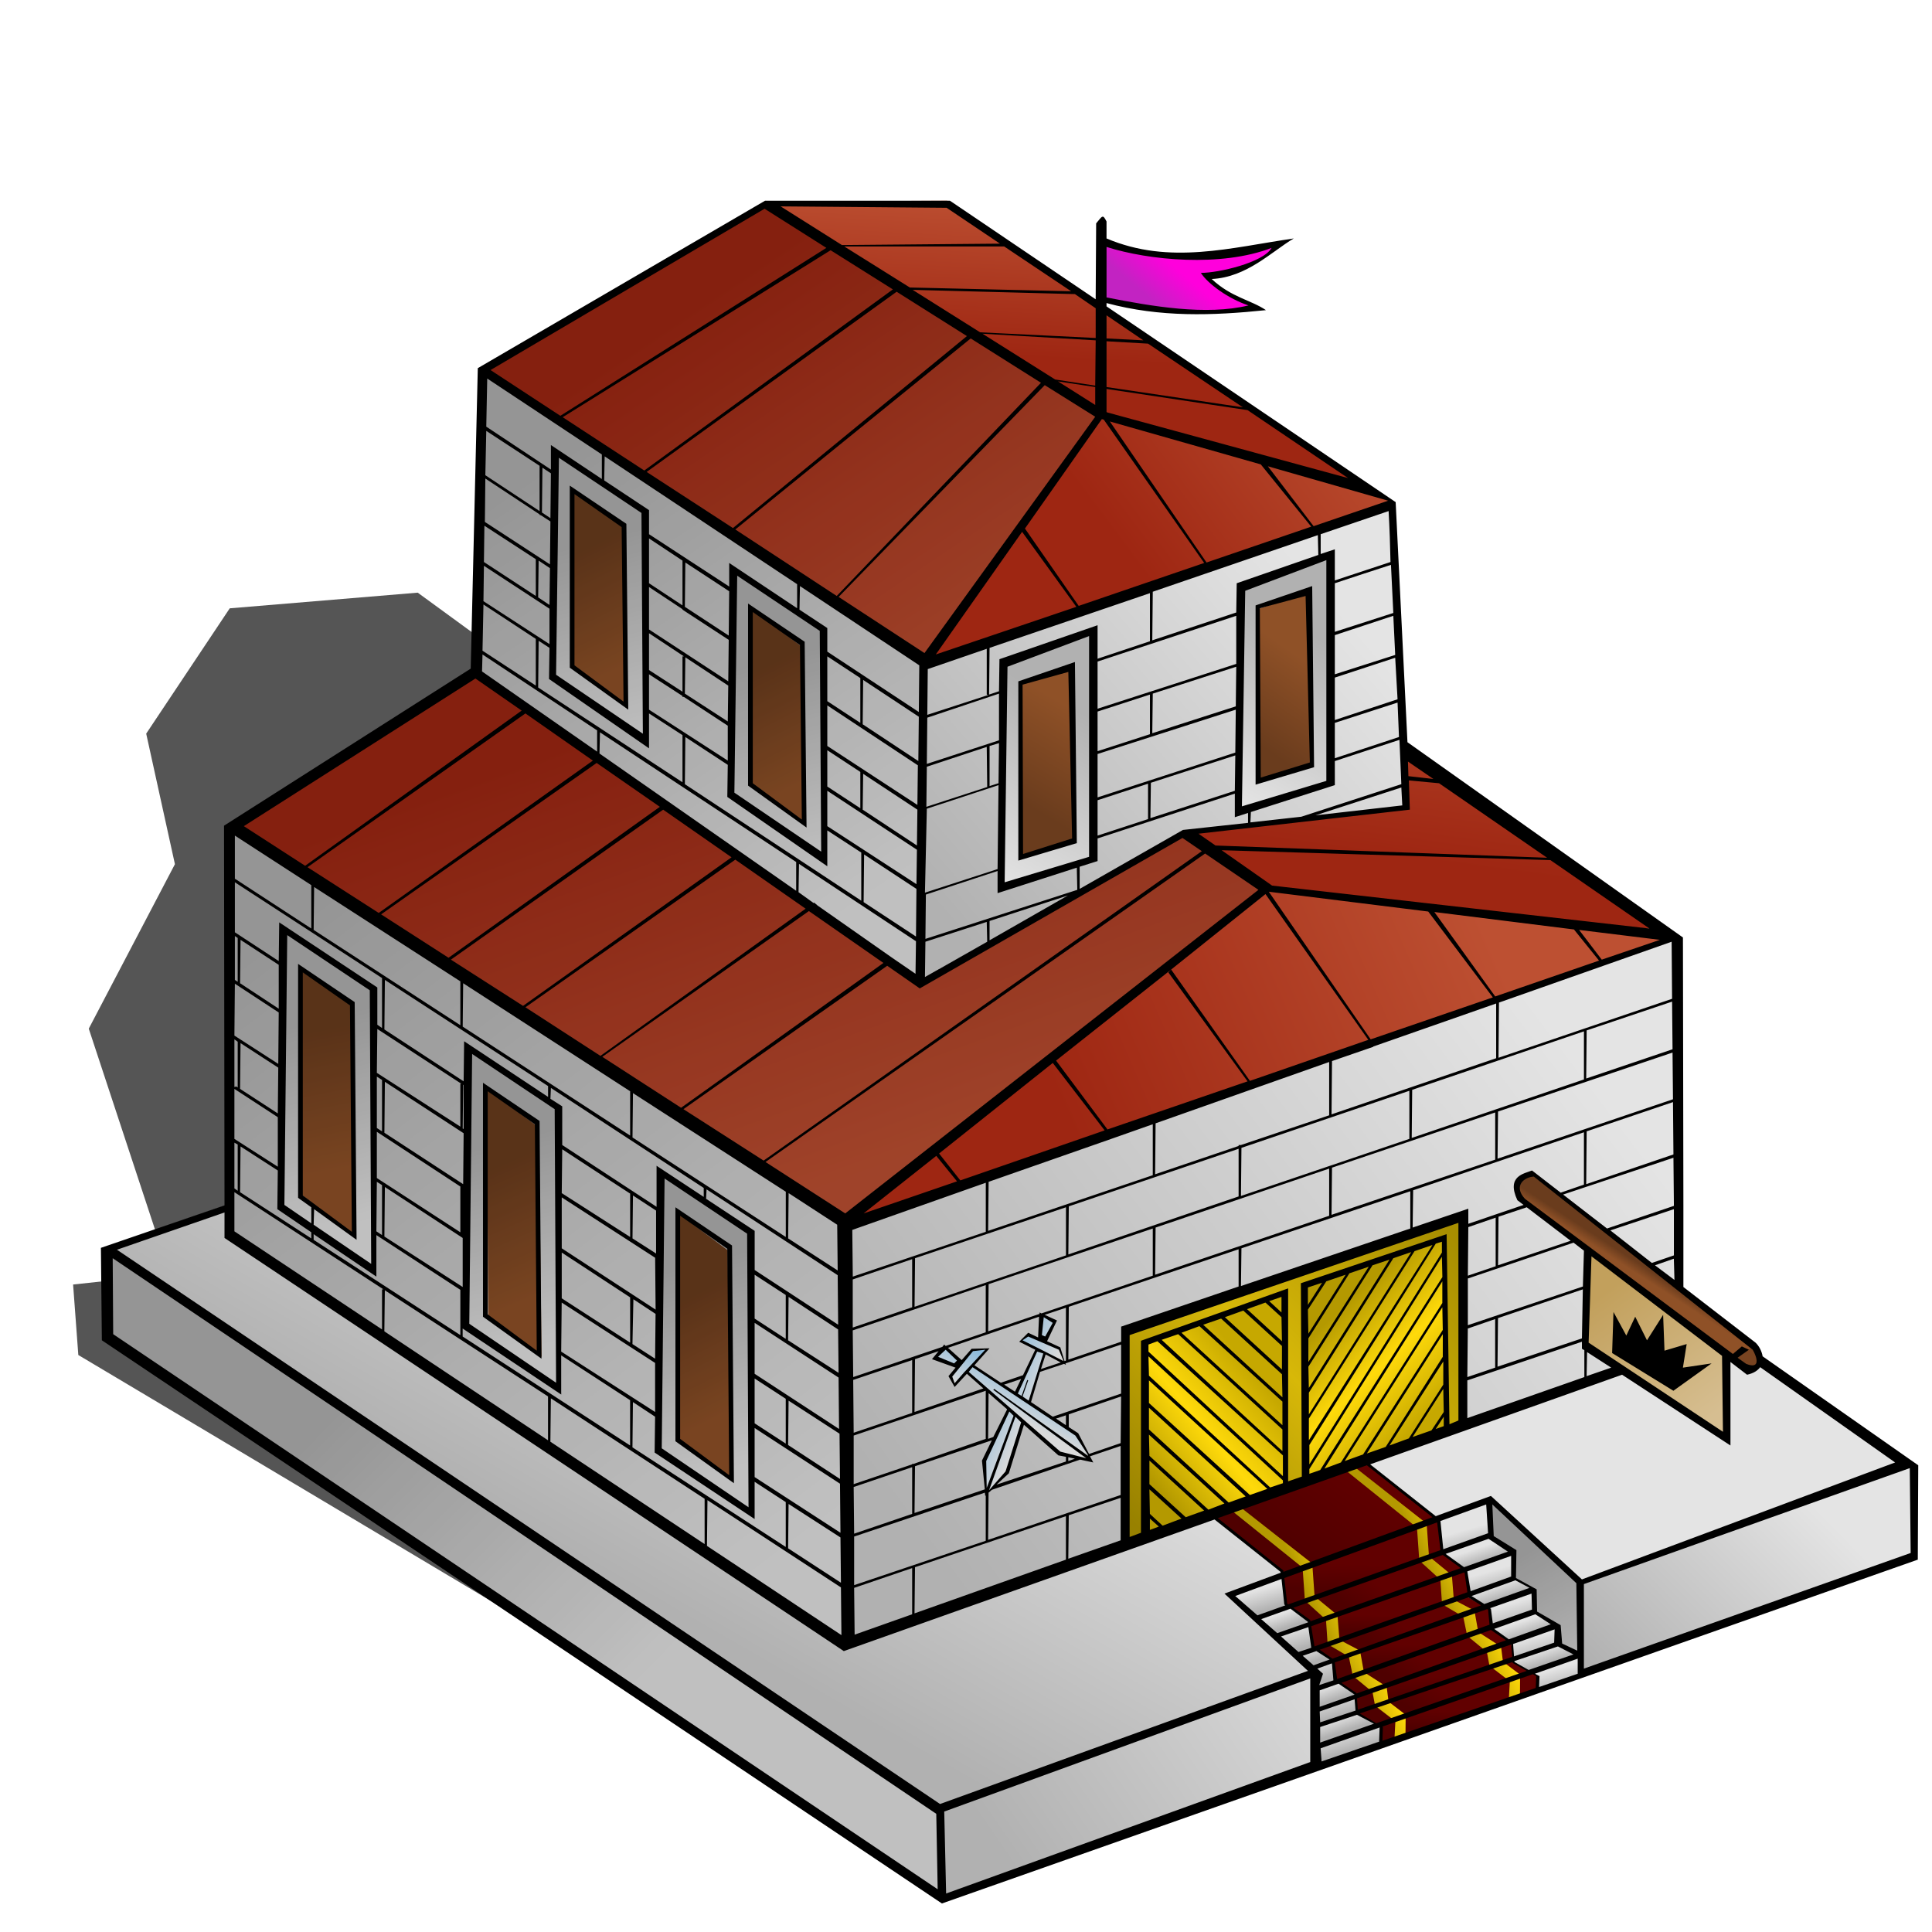
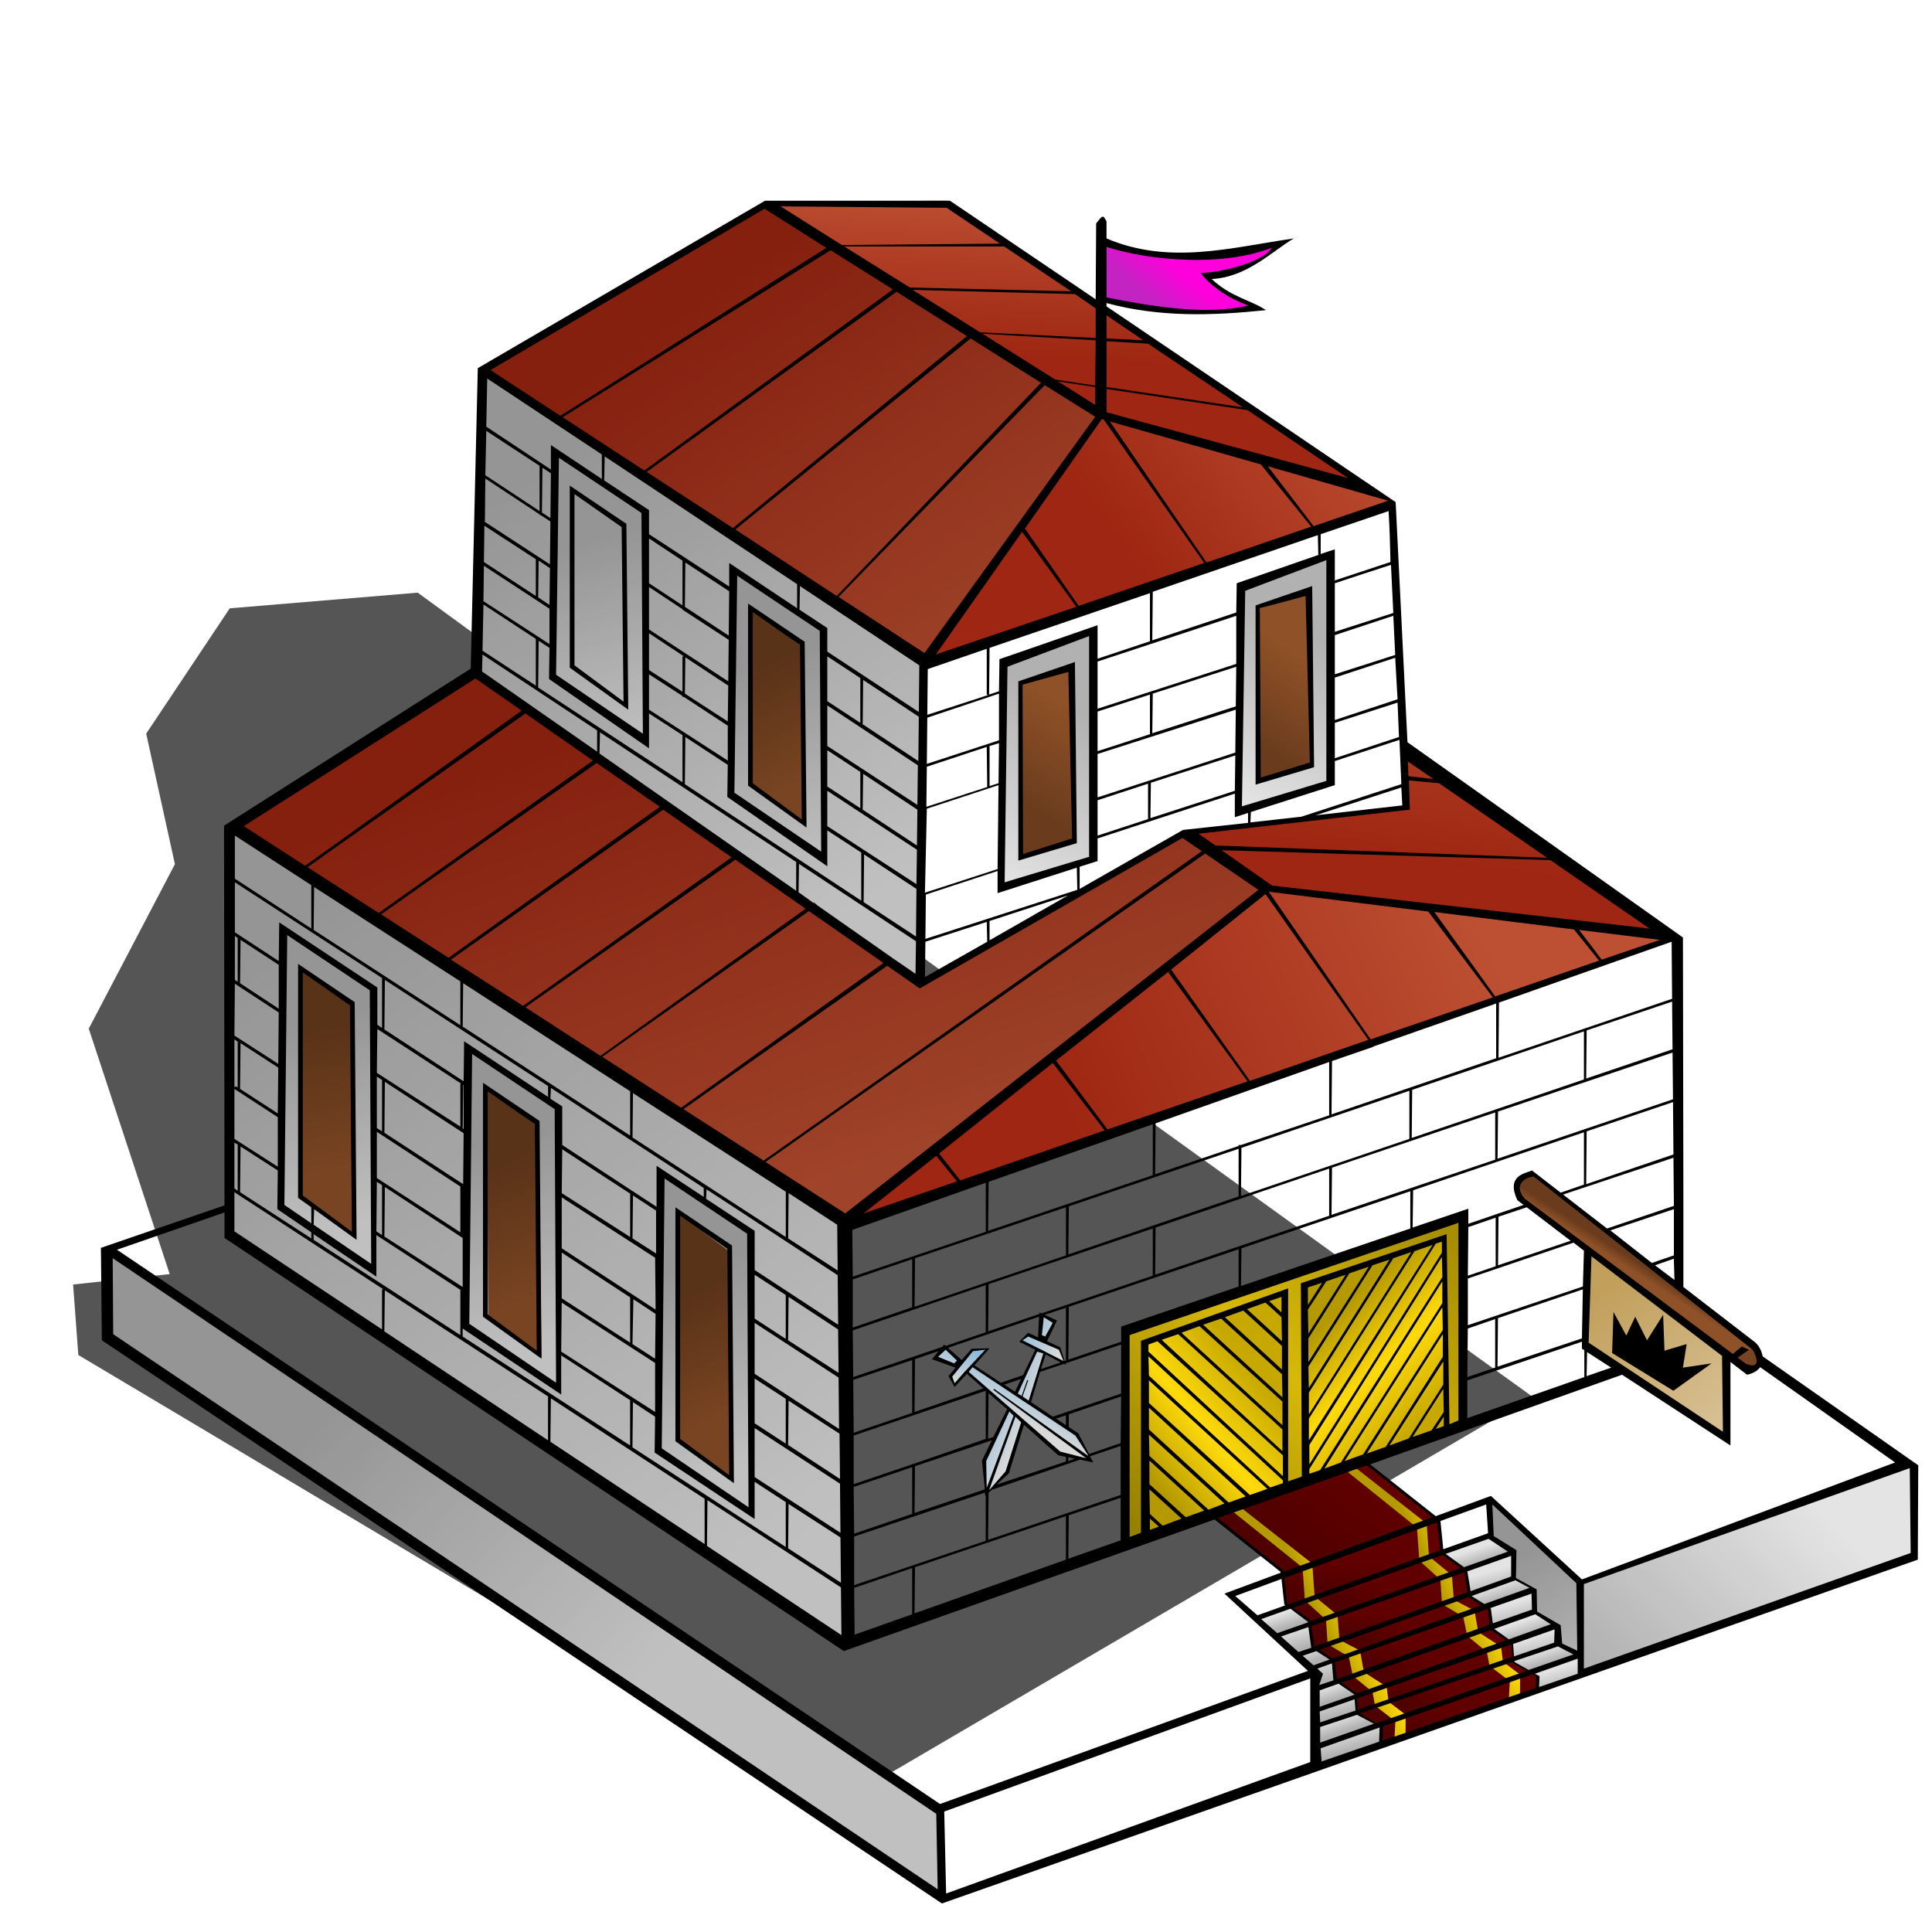
<svg xmlns="http://www.w3.org/2000/svg" xmlns:ns1="http://sodipodi.sourceforge.net/DTD/sodipodi-0.dtd" xmlns:ns2="http://www.inkscape.org/namespaces/inkscape" xmlns:xlink="http://www.w3.org/1999/xlink" id="svg2" ns1:docname="townhall.svg" viewBox="0 0 128 128" ns1:version="0.32" version="1.0" ns2:output_extension="org.inkscape.output.svg.inkscape" ns2:version="0.45+devel">
  <defs id="defs4">
    <linearGradient id="linearGradient2338">
      <stop id="stop2340" style="stop-color:#b1b1b1" offset="0" />
      <stop id="stop2342" style="stop-color:#e4e4e4" offset="1" />
    </linearGradient>
    <linearGradient id="linearGradient2320">
      <stop id="stop2322" style="stop-color:#6a3c1d" offset="0" />
      <stop id="stop2324" style="stop-color:#8f5127" offset="1" />
    </linearGradient>
    <linearGradient id="linearGradient2503" y2="112.78" xlink:href="#linearGradient2338" gradientUnits="userSpaceOnUse" x2="38.659" gradientTransform="translate(2.249 .173)" y1="93.924" x1="19.546" ns2:collect="always" />
    <linearGradient id="linearGradient2507" y2="91.935" xlink:href="#linearGradient2338" gradientUnits="userSpaceOnUse" x2="72.908" gradientTransform="translate(2.249 .173)" y1="116.15" x1="58.984" ns2:collect="always" />
    <linearGradient id="linearGradient2511" y2="102.31" xlink:href="#linearGradient2338" gradientUnits="userSpaceOnUse" x2="50.508" gradientTransform="translate(2.249 .173)" y1="59.849" x1="18.595" ns2:collect="always" />
    <linearGradient id="linearGradient2517" y2="60.973" xlink:href="#linearGradient2338" gradientUnits="userSpaceOnUse" x2="52.93" gradientTransform="translate(2.249 .173)" y1="31.395" x1="32.951" ns2:collect="always" />
    <linearGradient id="linearGradient2521" y2="70.919" xlink:href="#linearGradient2338" gradientUnits="userSpaceOnUse" x2="103.01" gradientTransform="translate(2.249 .173)" y1="103.44" x1="59.935" ns2:collect="always" />
    <linearGradient id="linearGradient2525" y2="105.34" xlink:href="#linearGradient2338" gradientUnits="userSpaceOnUse" x2="88.649" gradientTransform="translate(2.249 .173)" y1="122.38" x1="64" ns2:collect="always" />
    <linearGradient id="linearGradient2529" y2="98.076" xlink:href="#linearGradient2338" gradientUnits="userSpaceOnUse" x2="116.5" gradientTransform="translate(2.249 .173)" y1="110.7" x1="103.78" ns2:collect="always" />
    <linearGradient id="linearGradient2533" y2="40.23" xlink:href="#linearGradient2338" gradientUnits="userSpaceOnUse" x2="86.621" gradientTransform="translate(2.249 .173)" y1="61.974" x1="61.607" ns2:collect="always" />
    <linearGradient id="linearGradient2537" y2="112.81" xlink:href="#linearGradient2338" gradientUnits="userSpaceOnUse" x2="104.84" gradientTransform="translate(2.249 .173)" y1="102.75" x1="98.844" ns2:collect="always" />
    <linearGradient id="linearGradient2541" y2="104.84" xlink:href="#linearGradient2338" gradientUnits="userSpaceOnUse" x2="82.125" gradientTransform="translate(2.249 .173)" y1="106.25" x1="82.531" ns2:collect="always" />
    <linearGradient id="linearGradient2545" y2="104.84" xlink:href="#linearGradient2338" gradientUnits="userSpaceOnUse" x2="82.125" gradientTransform="translate(3.842 2.923)" y1="106.25" x1="82.531" ns2:collect="always" />
    <linearGradient id="linearGradient2549" y2="104.84" xlink:href="#linearGradient2338" gradientUnits="userSpaceOnUse" x2="82.125" gradientTransform="translate(5.28 5.048)" y1="106.25" x1="82.531" ns2:collect="always" />
    <linearGradient id="linearGradient2553" y2="104.84" xlink:href="#linearGradient2338" gradientUnits="userSpaceOnUse" x2="82.125" gradientTransform="translate(6.686 7.298)" y1="106.25" x1="82.531" ns2:collect="always" />
    <linearGradient id="linearGradient2557" y2="104.84" xlink:href="#linearGradient2338" gradientUnits="userSpaceOnUse" x2="82.125" gradientTransform="translate(8.186 9.392)" y1="106.25" x1="82.531" ns2:collect="always" />
    <linearGradient id="linearGradient2561" y2="106.59" xlink:href="#linearGradient2338" gradientUnits="userSpaceOnUse" x2="83.031" gradientTransform="translate(2.249 .173)" y1="107.53" x1="83.344" ns2:collect="always" />
    <linearGradient id="linearGradient2565" y2="106.59" xlink:href="#linearGradient2338" gradientUnits="userSpaceOnUse" x2="83.031" gradientTransform="translate(3.499 2.611)" y1="107.53" x1="83.344" ns2:collect="always" />
    <linearGradient id="linearGradient2569" y2="106.59" xlink:href="#linearGradient2338" gradientUnits="userSpaceOnUse" x2="83.031" gradientTransform="translate(4.936 5.111)" y1="107.53" x1="83.344" ns2:collect="always" />
    <linearGradient id="linearGradient2573" y2="106.59" xlink:href="#linearGradient2338" gradientUnits="userSpaceOnUse" x2="83.031" gradientTransform="translate(6.342 6.954)" y1="107.53" x1="83.344" ns2:collect="always" />
    <linearGradient id="linearGradient3462">
      <stop id="stop3464" style="stop-color:#4f0000" offset="0" />
      <stop id="stop3466" style="stop-color:#610000" offset="1" />
    </linearGradient>
    <linearGradient id="linearGradient2404">
      <stop id="stop2406" style="stop-color:#b49900" offset="0" />
      <stop id="stop2412" style="stop-color:#ffda0a" offset=".5" />
      <stop id="stop2408" style="stop-color:#c6a800" offset="1" />
    </linearGradient>
    <linearGradient id="linearGradient3098">
      <stop id="stop3100" style="stop-color:#9e2612" offset="0" />
      <stop id="stop3102" style="stop-color:#bd5032" offset="1" />
    </linearGradient>
    <linearGradient id="linearGradient3106" y2="97.85" xlink:href="#linearGradient3462" gradientUnits="userSpaceOnUse" x2="87.972" gradientTransform="translate(2.249 .173)" y1="103.39" x1="84.058" ns2:collect="always" />
    <linearGradient id="linearGradient3110" y2="103.42" xlink:href="#linearGradient3462" gradientUnits="userSpaceOnUse" x2="86.504" gradientTransform="translate(2.249 .173)" y1="105.16" x1="86.443" ns2:collect="always" />
    <linearGradient id="linearGradient3115" y2="104.09" xlink:href="#linearGradient3462" gradientUnits="userSpaceOnUse" x2="86.473" gradientTransform="translate(4.022 2.894)" y1="105.16" x1="86.443" ns2:collect="always" />
    <linearGradient id="linearGradient3119" y2="103.84" xlink:href="#linearGradient3462" gradientUnits="userSpaceOnUse" x2="86.473" gradientTransform="translate(5.398 5.065)" y1="105.16" x1="86.443" ns2:collect="always" />
    <linearGradient id="linearGradient3123" y2="103.97" xlink:href="#linearGradient3462" gradientUnits="userSpaceOnUse" x2="86.382" gradientTransform="translate(6.958 7.175)" y1="105.16" x1="86.443" ns2:collect="always" />
    <linearGradient id="linearGradient3127" y2="103.86" xlink:href="#linearGradient3462" gradientUnits="userSpaceOnUse" x2="86.473" gradientTransform="translate(8.548 9.407)" y1="105.16" x1="86.443" ns2:collect="always" />
    <linearGradient id="linearGradient3131" y2="104.18" xlink:href="#linearGradient3462" gradientUnits="userSpaceOnUse" x2="88.002" gradientTransform="translate(2.249 .173)" y1="106.05" x1="86.81" ns2:collect="always" />
    <linearGradient id="linearGradient3135" y2="104.18" xlink:href="#linearGradient3462" gradientUnits="userSpaceOnUse" x2="88.002" gradientTransform="translate(3.655 2.711)" y1="106.05" x1="86.81" ns2:collect="always" />
    <linearGradient id="linearGradient3139" y2="104.18" xlink:href="#linearGradient3462" gradientUnits="userSpaceOnUse" x2="88.002" gradientTransform="translate(5.123 4.912)" y1="106.05" x1="86.81" ns2:collect="always" />
    <linearGradient id="linearGradient3143" y2="104.18" xlink:href="#linearGradient3462" gradientUnits="userSpaceOnUse" x2="88.002" gradientTransform="translate(6.529 7.114)" y1="106.05" x1="86.81" ns2:collect="always" />
    <linearGradient id="linearGradient3147" y2="81.287" xlink:href="#linearGradient2404" gradientUnits="userSpaceOnUse" x2="93.824" gradientTransform="translate(2.249 .173)" y1="101.04" x1="73.141" ns2:collect="always" />
    <linearGradient id="linearGradient3730" y2="93.396" xlink:href="#linearGradient2404" gradientUnits="userSpaceOnUse" x2="82.952" gradientTransform="translate(2.249 .173)" y1="99.539" x1="75.395" ns2:collect="always" />
    <linearGradient id="linearGradient3734" y2="93.705" xlink:href="#linearGradient2404" gradientUnits="userSpaceOnUse" x2="92.366" gradientTransform="translate(2.249 .173)" y1="87.032" x1="86.046" ns2:collect="always" />
    <linearGradient id="linearGradient3738" y2="84.049" xlink:href="#linearGradient2320" gradientUnits="userSpaceOnUse" x2="105.93" gradientTransform="translate(2.249 .173)" y1="83.496" x1="106.29" ns2:collect="always" />
    <linearGradient id="linearGradient3742" y2="93.727" gradientUnits="userSpaceOnUse" x2="111.1" gradientTransform="translate(2.249 .173)" y1="85.021" x1="104.65" ns2:collect="always">
      <stop id="stop3195" style="stop-color:#c2a05c" offset="0" />
      <stop id="stop3197" style="stop-color:#d6be91" offset="1" />
    </linearGradient>
    <linearGradient id="linearGradient3750" y2="80.889" xlink:href="#linearGradient2338" gradientUnits="userSpaceOnUse" x2="21.567" gradientTransform="translate(2.249 .173)" y1="67.631" x1="18.031" ns2:collect="always" />
    <linearGradient id="linearGradient3758" y2="80.889" xlink:href="#linearGradient2338" gradientUnits="userSpaceOnUse" x2="21.567" gradientTransform="translate(14.667 8.216)" y1="67.631" x1="18.031" ns2:collect="always" />
    <linearGradient id="linearGradient3764" y2="80.889" xlink:href="#linearGradient2338" gradientUnits="userSpaceOnUse" x2="21.567" gradientTransform="translate(27.174 16.348)" y1="67.631" x1="18.031" ns2:collect="always" />
    <linearGradient id="linearGradient3770" y2="80.889" xlink:href="#linearGradient2338" gradientUnits="userSpaceOnUse" x2="21.567" gradientTransform="translate(20.28 -31.514)" y1="67.631" x1="18.031" ns2:collect="always" />
    <linearGradient id="linearGradient3776" y2="80.889" xlink:href="#linearGradient2338" gradientUnits="userSpaceOnUse" x2="21.567" gradientTransform="translate(32.08 -23.648)" y1="67.631" x1="18.031" ns2:collect="always" />
    <linearGradient id="linearGradient3782" y2="76.514" xlink:href="#linearGradient2338" gradientUnits="userSpaceOnUse" x2="16.352" gradientTransform="translate(50.111 -17.681)" y1="65.381" x1="22.451" ns2:collect="always" />
    <linearGradient id="linearGradient3788" y2="75.764" xlink:href="#linearGradient2338" gradientUnits="userSpaceOnUse" x2="16.352" gradientTransform="translate(65.711 -22.631)" y1="65.381" x1="22.451" ns2:collect="always" />
    <linearGradient id="linearGradient3792" y2="79.25" xlink:href="#linearGradient3098" gradientUnits="userSpaceOnUse" x2="51.375" gradientTransform="translate(2.249 .173)" y1="47.562" x1="39.812" ns2:collect="always" />
    <linearGradient id="linearGradient3796" y2="61.5" xlink:href="#linearGradient3098" gradientUnits="userSpaceOnUse" x2="96.25" gradientTransform="translate(2.249 .173)" y1="73.625" x1="68.25" ns2:collect="always" />
    <linearGradient id="linearGradient3806" y2="39.938" xlink:href="#linearGradient3098" gradientUnits="userSpaceOnUse" x2="94.438" gradientTransform="translate(2.249 .173)" y1="56.875" x1="92.125" ns2:collect="always" />
    <linearGradient id="linearGradient3810" y2="23.188" xlink:href="#linearGradient3098" gradientUnits="userSpaceOnUse" x2="86.75" gradientTransform="translate(2.249 .173)" y1="34.812" x1="71.188" ns2:collect="always" />
    <linearGradient id="linearGradient3814" y2="42.625" xlink:href="#linearGradient3098" gradientUnits="userSpaceOnUse" x2="66.562" gradientTransform="translate(2.249 .173)" y1="16.562" x1="49" ns2:collect="always" />
    <linearGradient id="linearGradient3818" y2="12.812" xlink:href="#linearGradient3098" gradientUnits="userSpaceOnUse" x2="67.438" gradientTransform="translate(2.249 .173)" y1="23.562" x1="66.875" ns2:collect="always" />
    <linearGradient id="linearGradient3822" y2="17.312" gradientUnits="userSpaceOnUse" x2="75.375" gradientTransform="translate(2.249 .173)" y1="19.375" x1="73.625" ns2:collect="always">
      <stop id="stop3110" style="stop-color:#c223c2" offset="0" />
      <stop id="stop3112" style="stop-color:#ff00dc" offset="1" />
    </linearGradient>
    <linearGradient id="linearGradient3824" y2="77.472" xlink:href="#linearGradient2320" gradientUnits="userSpaceOnUse" x2="19.401" gradientTransform="translate(2.249 .173)" y1="68.304" x1="17.589" ns2:collect="always" />
    <linearGradient id="linearGradient3826" y2="85.515" xlink:href="#linearGradient2320" gradientUnits="userSpaceOnUse" x2="33.632" gradientTransform="translate(2.249 .173)" y1="77.385" x1="30.008" ns2:collect="always" />
    <linearGradient id="linearGradient3828" y2="93.301" xlink:href="#linearGradient2320" gradientUnits="userSpaceOnUse" x2="46.139" gradientTransform="translate(2.249 .173)" y1="86.209" x1="42.515" ns2:collect="always" />
    <linearGradient id="linearGradient3830" y2="43.844" xlink:href="#linearGradient2320" gradientUnits="userSpaceOnUse" x2="84.588" gradientTransform="translate(2.249 .173)" y1="49.034" x1="80.964" ns2:collect="always" />
    <linearGradient id="linearGradient3832" y2="46.891" xlink:href="#linearGradient2320" gradientUnits="userSpaceOnUse" x2="68.987" gradientTransform="translate(2.249 .173)" y1="52.945" x1="65.363" ns2:collect="always" />
    <linearGradient id="linearGradient3834" y2="51.582" xlink:href="#linearGradient2320" gradientUnits="userSpaceOnUse" x2="51.044" gradientTransform="translate(2.249 .173)" y1="44.49" x1="47.42" ns2:collect="always" />
    <linearGradient id="linearGradient3836" y2="43.888" xlink:href="#linearGradient2320" gradientUnits="userSpaceOnUse" x2="39.244" gradientTransform="translate(2.249 .173)" y1="36.623" x1="35.621" ns2:collect="always" />
    <linearGradient id="linearGradient3893">
      <stop id="stop3132" style="stop-color:#8dbbdc" offset="0" />
      <stop id="stop3134" style="stop-color:#dadada" offset="1" />
    </linearGradient>
    <linearGradient id="linearGradient3953" y2="92.711" xlink:href="#linearGradient3893" gradientUnits="userSpaceOnUse" x2="66.468" gradientTransform="translate(2.249 .173)" y1="91.385" x1="63.595" ns2:collect="always" />
    <linearGradient id="linearGradient3961" y2="93.274" xlink:href="#linearGradient3893" gradientUnits="userSpaceOnUse" x2="64.214" gradientTransform="translate(2.249 .173)" y1="91.021" x1="65.452" ns2:collect="always" />
    <linearGradient id="linearGradient3969" y2="107.22" xlink:href="#linearGradient2404" gradientUnits="userSpaceOnUse" x2="91" gradientTransform="translate(2.249 .173)" y1="109.43" x1="86.074" ns2:collect="always" />
    <linearGradient id="linearGradient3973" y2="107.22" xlink:href="#linearGradient2404" gradientUnits="userSpaceOnUse" x2="91" gradientTransform="translate(9.828 -2.479)" y1="109.43" x1="86.074" ns2:collect="always" />
    <filter id="filter3997" ns2:collect="always">
      <feGaussianBlur id="feGaussianBlur3999" stdDeviation="1.771" ns2:collect="always" />
    </filter>
  </defs>
  <ns1:namedview id="base" ns2:zoom="1" borderopacity="1.0" ns2:current-layer="layer2" ns2:cx="64" ns2:cy="64" showgrid="false" width="744.09px" ns2:guide-bbox="true" showguides="true" bordercolor="#666666" ns2:window-x="392" guidetolerance="10" objecttolerance="10" ns2:window-y="24" ns2:window-width="1282" ns2:pageopacity="0.0" ns2:pageshadow="2" pagecolor="#ffffff" gridtolerance="10000" ns2:document-units="px" ns2:window-height="975" />
  <g id="layer2" ns2:label="colors" ns2:groupmode="layer">
    <path id="path3975" style="filter:url(#filter3997);fill-rule:evenodd;fill:#000000;fill-opacity:.667" d="m55.178 119.7c-0.864-0.69-49.989-29.927-49.989-29.927l-0.346-4.67 6.4-0.692-5.362-16.26 5.708-10.897-1.903-8.649 5.535-8.302 12.454-1.038 6.4 4.67 67.464 48.606-46.362 27.159z" />
    <path id="path2501" style="fill-rule:evenodd;fill:url(#linearGradient2503)" d="m7.092 82.768l-0.086 5.881 55.438 37.191-0.173-6.14-55.178-36.932z" />
-     <path id="path2505" style="fill-rule:evenodd;fill:url(#linearGradient2507)" d="m7.092 82.595l55.178 37.275 24.995-8.99-5.795-5.28 17.298-6.227 5.972 5.447 21.79-7.782-15.83-10.984-95.911-6.14-7.697 2.681z" />
    <path id="path2509" style="fill-rule:evenodd;fill:url(#linearGradient2511)" d="m15.222 54.832l-0.173 26.984 41.081 27.154 0.086-27.846-40.994-26.292z" />
    <path id="path2515" style="fill-rule:evenodd;fill:url(#linearGradient2517)" d="m32 24.649l-0.519 19.892 29.665 20.583 0.086-21.448-29.232-19.027z" />
-     <path id="path2519" ns1:nodetypes="ccccc" style="fill-rule:evenodd;fill:url(#linearGradient2521)" d="m56.303 108.89l-0.087-27.939 54.834-18.94 0.09 27.675-54.837 19.204z" />
-     <path id="path2523" style="fill-rule:evenodd;fill:url(#linearGradient2525)" d="m62.357 119.7l24.908-8.91v6.05l-24.908 9.08v-6.22z" />
+     <path id="path2519" ns1:nodetypes="ccccc" style="fill-rule:evenodd;fill:url(#linearGradient2521)" d="m56.303 108.89z" />
    <path id="path2527" style="fill-rule:evenodd;fill:url(#linearGradient2529)" d="m104.74 110.88v-6.06l21.96-8.042 0.26 0.692-0.08 5.62-22.14 7.79z" />
-     <path id="path2531" style="fill-rule:evenodd;fill:url(#linearGradient2533)" d="m60.85 64.975l0.442-21.301 31.024-10.253 0.973 20.152-14.496 1.414-17.943 9.988z" />
    <path id="path2535" style="fill-rule:evenodd;fill:url(#linearGradient2537)" d="m98.717 99.298l-0.031 2.532 1.624 1.03-0.06 1.75 1.44 0.75-0.04 1.47 1.57 1.16 0.06 0.87 1.44 0.97-0.07-5.13-5.933-5.402z" />
-     <path id="path2539" style="fill-rule:evenodd;fill:url(#linearGradient2541)" d="m81.592 105.64l17.157-6.28v2.38l-15.469 5.56-1.688-1.66z" />
    <path id="path2543" ns1:nodetypes="ccccc" style="fill-rule:evenodd;fill:url(#linearGradient2545)" d="m84.749 108.36l15.561-5.62 0.03 1.75-14.529 5.25-1.062-1.38z" />
    <path id="path2547" ns1:nodetypes="ccccc" style="fill-rule:evenodd;fill:url(#linearGradient2549)" d="m86.936 110.61l14.714-5.25v1.41l-14.683 5.12-0.031-1.28z" />
    <path id="path2551" ns1:nodetypes="ccccc" style="fill-rule:evenodd;fill:url(#linearGradient2553)" d="m87.28 113.27l15.87-5.57 0.04 1.16-15.973 5.47 0.063-1.06z" />
    <path id="path2555" ns1:nodetypes="ccccc" style="fill-rule:evenodd;fill:url(#linearGradient2557)" d="m87.186 115.74l17.434-6.07 0.07 1.28-17.254 6.22-0.25-1.43z" />
    <path id="path2559" style="fill-rule:evenodd;fill:url(#linearGradient2561)" d="m83.342 107.17l15.375-5.43 1.593 1.09-15.843 5.62-1.125-1.28z" />
    <path id="path2563" ns1:nodetypes="ccccc" style="fill-rule:evenodd;fill:url(#linearGradient2565)" d="m85.999 109.7l14.191-5.09 1.37 0.66-14.624 5.37-0.937-0.94z" />
    <path id="path2567" ns1:nodetypes="ccccc" style="fill-rule:evenodd;fill:url(#linearGradient2569)" d="m87.124 111.83l14.406-5.06 1.47 1-15.845 5.62-0.031-1.56z" />
    <path id="path2571" ns1:nodetypes="ccccc" style="fill-rule:evenodd;fill:url(#linearGradient2573)" d="m87.374 114.3l15.846-5.5 1.18 0.81-17.12 6.09 0.094-1.4z" />
    <path id="path3104" style="fill-rule:evenodd;fill:url(#linearGradient3106)" d="m80.466 100.56l4.495 3.55-0.061 0.21 10.243-3.67-4.709-3.788-9.968 3.698z" />
    <path id="path3108" style="fill-rule:evenodd;fill:url(#linearGradient3110)" d="m84.961 104.35l0.306 2.14 10.304-3.64-0.275-2.17-10.335 3.67z" />
    <path id="path3112" ns1:nodetypes="ccccc" style="fill-rule:evenodd;fill:url(#linearGradient3115)" d="m86.735 107.59l0.305 1.62 10.305-3.63-0.214-1.66c-3.506 1.23-7.116 2.45-10.396 3.67z" />
    <path id="path3117" ns1:nodetypes="ccccc" style="fill-rule:evenodd;fill:url(#linearGradient3119)" d="m88.238 110.07l0.178 1.32 10.305-3.64v-1.32l-10.483 3.64z" />
    <path id="path3121" ns1:nodetypes="ccccc" style="fill-rule:evenodd;fill:url(#linearGradient3123)" d="m89.792 112.33l0.184 1.17 10.304-3.64-0.18-1.07-10.308 3.54z" />
    <path id="path3125" ns1:nodetypes="cccccc" style="fill-rule:evenodd;fill:url(#linearGradient3127)" d="m91.505 114.26l0.061 1.47 10.304-3.64c-0.07-0.31 0.07-0.59 0.07-0.98l-0.34-0.31-10.095 3.46z" />
    <path id="path3129" style="fill-rule:evenodd;fill:url(#linearGradient3131)" d="m86.826 107.47l-1.376-1.07 10.091-3.58 1.559 1.2-10.274 3.45z" />
    <path id="path3133" ns1:nodetypes="ccccc" style="fill-rule:evenodd;fill:url(#linearGradient3135)" d="m88.233 110.01l-1.04-0.73 9.877-3.58 1.437 0.85-10.274 3.46z" />
    <path id="path3137" ns1:nodetypes="ccccc" style="fill-rule:evenodd;fill:url(#linearGradient3139)" d="m89.884 112.33l-1.376-1.01 10.121-3.51 1.346 0.95-10.091 3.57z" />
    <path id="path3141" ns1:nodetypes="ccccc" style="fill-rule:evenodd;fill:url(#linearGradient3143)" d="m91.413 114.38l-1.498-0.91 10.245-3.43 1.4 0.83-10.147 3.51z" />
    <path id="path3145" style="fill-rule:evenodd;fill:url(#linearGradient3147)" d="m74.462 102.23l0.221-14.185 22.406-7.558 0.045 14.098-22.672 7.645z" />
    <path id="path3149" style="fill-rule:evenodd;fill:#000000;fill-opacity:.157" d="m74.462 102.23l0.221-14.185 22.406-7.558 0.045 14.098-22.672 7.645z" />
    <path id="path3728" style="fill-rule:evenodd;fill:url(#linearGradient3730)" d="m75.92 101.61l-0.044-12.681 9.325-3.403v13.214l-9.281 2.87z" />
    <path id="path3732" style="fill-rule:evenodd;fill:url(#linearGradient3734)" d="m86.527 97.767l-0.177-12.551 9.325-3.182 0.265 12.772-9.413 2.961z" />
    <path id="path3736" style="fill-rule:evenodd;fill:url(#linearGradient3738)" d="m101.55 77.703l-1.1 0.531 0.22 1.149 14.01 10.518 1.02 0.84 0.79-0.133v-1.149l-7.87-6.364-7.07-5.392z" />
    <path id="path3740" style="fill-rule:evenodd;fill:url(#linearGradient3742)" d="m105.27 83.007c-0.14 0.441-0.18 6.363-0.18 6.363l9.41 6.055-0.04-5.613-9.19-6.805z" />
    <path id="path3744" style="fill-rule:evenodd;fill:#000000;fill-opacity:.157" d="m116.14 89.282l-0.84 0.354-0.36 0.397 1.02 0.752 0.49-0.265 0.08-0.84-0.39-0.398z" />
    <path id="path3746" style="fill-rule:evenodd;fill:#000000;fill-opacity:.157" d="m98.717 99.298l-0.031 2.532 1.624 1.03-0.06 1.75 1.44 0.75-0.04 1.47 1.57 1.16 0.06 0.87 1.44 0.97-0.07-5.13-5.933-5.402z" />
    <path id="path3748" style="fill-rule:evenodd;fill:url(#linearGradient3750)" d="m18.689 61.617l-0.089 18.473 6.188 4.154v-18.65l-6.099-3.977z" />
    <path id="path3752" style="fill-rule:evenodd;fill:url(#linearGradient3824)" d="m19.838 64.091l0.088 15.026 3.536 2.74-0.177-15.202-3.447-2.564z" />
    <path id="path3754" style="fill-rule:evenodd;fill:url(#linearGradient3758)" d="m31.107 69.66l-0.088 18.473 6.187 4.154v-18.65l-6.099-3.977z" />
    <path id="path3756" style="fill-rule:evenodd;fill:url(#linearGradient3826)" d="m32.256 72.135l0.089 15.026 3.535 2.74-0.176-15.203-3.448-2.563z" />
    <path id="path3760" style="fill-rule:evenodd;fill:url(#linearGradient3764)" d="m43.614 77.792l-0.088 18.473 6.187 4.155v-18.651l-6.099-3.977z" />
    <path id="path3762" style="fill-rule:evenodd;fill:url(#linearGradient3828)" d="m44.763 80.266l0.089 15.027 3.535 2.74-0.176-15.203-3.448-2.564z" />
    <path id="path3766" ns1:nodetypes="ccccc" style="fill-rule:evenodd;fill:url(#linearGradient3770)" d="m36.72 29.929l-0.088 15.071 6.187 4.154v-15.247l-6.099-3.978z" />
-     <path id="path3768" ns1:nodetypes="ccccc" style="fill-rule:evenodd;fill:url(#linearGradient3836)" d="m37.869 32.404l0.044 11.8 3.58 2.519-0.177-11.756-3.447-2.563z" />
    <path id="path3772" ns1:nodetypes="ccccc" style="fill-rule:evenodd;fill:url(#linearGradient3776)" d="m48.52 37.796l-0.088 15.07 6.187 4.154v-15.247l-6.099-3.977z" />
    <path id="path3774" ns1:nodetypes="ccccc" style="fill-rule:evenodd;fill:url(#linearGradient3834)" d="m49.669 40.271l0.044 11.8 3.58 2.519-0.177-11.756-3.447-2.563z" />
    <path id="path3778" ns1:nodetypes="ccccc" style="fill-rule:evenodd;fill:url(#linearGradient3782)" d="m66.551 43.762l-0.088 15.07 5.922-1.944 0.177-15.115-6.011 1.989z" />
    <path id="path3780" ns1:nodetypes="ccccc" style="fill-rule:evenodd;fill:url(#linearGradient3832)" d="m67.7 45.309l-0.088 11.49 3.624-1.237-0.177-11.314-3.359 1.061z" />
    <path id="path3784" ns1:nodetypes="ccccc" style="fill-rule:evenodd;fill:url(#linearGradient3788)" d="m82.152 38.812l-0.089 15.071 5.922-1.945 0.177-15.114-6.01 1.988z" />
    <path id="path3786" ns1:nodetypes="ccccc" style="fill-rule:evenodd;fill:url(#linearGradient3830)" d="m83.301 40.359l-0.089 11.491 3.624-1.238-0.176-11.314-3.359 1.061z" />
    <path id="path3790" style="fill-rule:evenodd;fill:url(#linearGradient3792)" d="m15.186 54.673l16.375-10.25 29.313 20.562 17.687-9.75 5.375 3.688-27.687 21.75-41.063-26z" />
    <path id="path3794" style="fill-rule:evenodd;fill:url(#linearGradient3796)" d="m56.436 80.61l27.563-21.687 27.001 3.187-53.626 18.75-0.938-0.25z" />
    <path id="path3798" style="fill-rule:evenodd;fill:url(#linearGradient3806)" d="m78.811 54.985l14.375-1.437-0.187-4.063 1.375 0.938 16.246 11.25-26.559-2.625-5.25-4.063z" />
    <path id="path3808" style="fill-rule:evenodd;fill:url(#linearGradient3810)" d="m72.874 27.485l-11.313 15.875 0.563 0.5 30.125-10.437-0.625-0.688-18.75-5.25z" />
    <path id="path3812" style="fill-rule:evenodd;fill:url(#linearGradient3814)" d="m31.936 24.36l18.813-10.875 22.25 14-11.625 16.063-29.438-19.188z" />
    <path id="path3816" style="fill-rule:evenodd;fill:url(#linearGradient3818)" d="m50.811 13.36l22.188 14.188 17.812 5.125s-8.25-5.75-8.687-6.188c-0.438-0.437-19.375-13.187-19.375-13.187l-11.938 0.062z" />
    <path id="path3820" style="fill-rule:evenodd;fill:url(#linearGradient3822)" d="m73.124 16.048l1.5 0.437 2.375 0.438h3.312l4.563-0.813-0.375 0.5-1 0.563-1.625 0.75-2 0.312 0.625 0.563 1.5 0.937 1.312 0.688s-1.25 0.312-2 0.25c-0.75-0.063-3.812-0.125-3.812-0.125l-3.5-0.375-1.125-0.438 0.25-3.687z" />
    <path id="path3838" style="fill-rule:evenodd;fill:#000000;fill-opacity:.157" d="m7.092 82.768l-0.086 5.881 55.438 37.191-0.173-6.14-55.178-36.932z" />
    <path id="path3840" style="fill-rule:evenodd;fill:#000000;fill-opacity:.157" d="m15.222 54.832l-0.173 26.984 41.081 27.154 0.086-27.846-40.994-26.292z" />
    <path id="path3842" style="fill-rule:evenodd;fill:#000000;fill-opacity:.157" d="m32 24.649l-0.519 19.892 29.665 20.583 0.086-21.448-29.232-19.027z" />
    <path id="path3844" style="fill-rule:evenodd;fill:#000000;fill-opacity:.157" d="m15.186 54.673l16.375-10.25 29.313 20.562 17.687-9.75 5.375 3.688-27.687 21.75-41.063-26z" />
    <path id="path3846" style="fill-rule:evenodd;fill:#000000;fill-opacity:.157" d="m31.936 24.36l18.813-10.875 22.25 14-11.625 16.063-29.438-19.188z" />
    <path id="path3951" style="fill-rule:evenodd;fill:url(#linearGradient3953)" d="m68.672 89.415l-3.535 7.38 0.221 2.188 0.265-0.243 1.127-1.149 2.519-7.933 1.26 0.641v-0.067l-0.376-0.884-0.928-0.464 0.619-1.392-0.884-0.398-0.089 1.614-0.685-0.31-0.574 0.486 1.06 0.531z" />
    <path id="path3959" style="fill-rule:evenodd;fill:url(#linearGradient3961)" d="m63.701 90.21l-1.149-0.994-0.663 0.795 1.591 0.597-0.619 0.574 0.398 0.619 0.795-0.906 5.989 5.326 2.209 0.618-0.066-0.287-0.906-1.569-6.828-4.53 0.994-1.083-1.016 0.089-0.729 0.751z" />
    <path id="path3963" ns1:nodetypes="ccccccccccccccccccccccc" style="fill-rule:evenodd;fill:url(#linearGradient3969)" d="m82.23 99.894l-0.691 0.136 4.76 3.83 0.154 2.18 1.397 1.27 0.108 1.62 1.405 0.83 0.264 1.27 1.305 1.07 0.17 0.91 1.346 1.03-0.067 1.25 0.735-0.16 0.013-1.52-1.134-0.87-0.125-0.99-1.509-0.97-0.256-1.42-1.364-0.72-0.13-1.63-1.517-1.25-0.154-2.17-4.71-3.696z" />
    <path id="path3971" ns1:nodetypes="ccccccccccccccccccccccc" style="fill-rule:evenodd;fill:url(#linearGradient3973)" d="m89.81 97.242l-0.692 0.141 4.76 3.827 0.154 2.18 1.397 1.27 0.109 1.62 1.404 0.83 0.265 1.27 1.305 1.07 0.169 0.91 1.349 1.03-0.069 1.25 0.739-0.16 0.01-1.53-1.136-0.86-0.125-0.99-1.509-0.97-0.255-1.42-1.365-0.72-0.13-1.63-1.517-1.25-0.154-2.17-4.709-3.698z" />
  </g>
  <g id="layer1" ns1:insensitive="true" ns2:label="outline" ns2:groupmode="layer">
    <path id="path2308" style="fill-rule:evenodd;fill:#000000" d="m50.686 13.298l-19.031 11.094-0.469 19.906-16.344 10.406 0.032 25.156-8.188 2.813 0.062 6.125 55.656 37.312 64.655-22.78 0.03-6.251-10.31-7.219c-0.06-0.351-0.24-0.691-0.47-0.906l-4.78-3.687v-5.375-0.032l-0.03-17.75-18.251-12.937-0.782-15.906-19.156-12.969v-0.219c3.538 0.953 7.021 0.837 10.563 0.469-0.996-0.677-2.305-0.847-3.594-2.063 2.339-0.113 3.986-1.834 5.437-2.687-4.133 0.592-8.213 1.78-12.406 0v-1.125c-0.25-0.5-0.271-0.375-0.687 0.125l-0.032 5.031-9.656-6.531h-12.25zm1.031 0.375l11 0.094 3.532 2.375-10.469 0.093-4.063-2.562zm-1.062 0.156l4.094 2.594-17.625 11.125-4.625-3.031 18.156-10.688zm5.281 2.5h10.594l4.437 2.969-10.687-0.25-4.344-2.719zm17.375 0.031c2.791 0.891 7.589 1.352 10.938 0.063-0.548 0.977-3.544 1.665-4.688 1.656 0.463 0.728 1.84 1.725 3.156 2.156-2.792 0.679-6.394 0.069-9.406-0.531v-3.344zm-18.281 0.219l4.125 2.594-16.469 12-5.406-3.531 17.75-11.063zm5.437 2.625l10.75 0.281 1.375 0.938v1.969l-7.656-0.375-4.469-2.813zm-1.062 0.125l4.656 2.938-15.5 12.718-5.719-3.718 16.563-11.938zm13.906 1.563l2.438 1.656-2.438-0.125v-1.531zm-8.219 1.218l7.5 0.438-0.031 3-2.656-0.406-4.813-3.032zm-0.781 0.313l4.656 2.937-13.531 14.125-6.719-4.406 15.594-12.656zm9 0.187l2.75 0.157 6.281 4.218-9.031-1.343v-3.032zm-41.031 2.469l7.594 5.031v1.625l-3.375-2.25v1.625l-4.282-2.843 0.063-3.188zm37.812 0.188l2.469 0.375v1.187l-2.469-1.562zm-0.875 0.25l3.344 2.093-11.312 15.657-5.688-3.719 13.656-14.031zm4.094 0.25l9.344 1.406 6.656 4.5-15.937-4.344-0.063-0.031v-1.531zm-0.312 2l0.125 0.031 6.656 9.5-8.313 2.844-3.562-5.125 5.094-7.25zm0.531 0.156l10 2.844 3.344 4.125-6.938 2.375-6.406-9.344zm-41.313 0.625l3.532 2.312v3l-3.594-2.375 0.062-2.937zm7.844 1.687l12.75 8.469v1.594l-4.5-3v1.562l-5.312-3.468v-1.594l-2.969-1.969 0.031-1.594zm-3.031 0.094l5.469 3.656 0.093 14.625-5.75-3.906 0.188-14.375zm46.969 0.563l7.968 2.281-4.937 1.687-3.031-3.968zm-48.063 0.093l0.563 0.375-0.032 2.969-0.562-0.375 0.031-2.969zm-3.781 0.719l3.594 2.375v0.031l0.093 0.032 0.625 0.406-0.031 2.844-4.312-2.813 0.031-2.875zm5.594 0.469v12.062l3.875 2.782-0.125-12.313-3.75-2.531zm0.312 0.562l3.125 2.188 0.125 11.562-3.25-2.406v-11.344zm53.938 1.125c0.064 1.135 0.104 2.299 0.125 3.375l-3.688 1.219v-2.062l-0.937 0.312v-1.312l4.5-1.532zm-59.907 0.969l3.407 2.219v2.437l-3.438-2.25 0.031-2.406zm35.625 0.406l3.594 4.969-9.312 3.156 5.718-8.125zm19.594 0.219l0.031 1.313-5.406 1.875-0.031 1.937-5.563 1.844 0.032-3.219 10.937-3.75zm-44.312 0.219l2.218 1.469v2.968l-2.218-1.468v-2.969zm44.875 1.437v14.625l-5.594 1.688 0.219-14.281 5.375-2.032zm-52.188 0.032l0.75 0.5-0.031 2.437-0.75-0.5 0.031-2.437zm9.719 0.125l2.906 1.906-0.031 2.937-2.906-1.906 0.031-2.937zm46.75 0.156l0.156 3.187-3.875 1.25v-3.218c1.237-0.413 2.481-0.82 3.719-1.219zm-60.094 0.062l4.344 2.844v2.344l-4.375-2.844 0.031-2.344zm16.781 0.657l5.469 3.656 0.094 14.625-5.75-3.906 0.187-14.375zm4.157 0.687l7.906 5.25-0.031 3.094-6.063-4v-1.563l-1.844-1.218 0.032-1.563zm33.937 0l-3.75 1.281v11.875l3.875-1.156-0.125-12zm-43.937 0.063l2.218 1.468v0.032l3.063 2-0.031 2.75-5.25-3.438v-2.812zm33.187 0.406v3.187l-3.469 1.157v-2.219l-6.5 2.25-0.031 2.125-0.656 0.219 0.031-3.094 10.625-3.625zm10.313 0.187l0.281 11.032-3.25 1-0.063-11.219 3.032-0.813zm-36.938 0.5v12.063l3.875 2.781-0.125-12.312-3.75-2.532zm-17.531 0.063l3.469 2.281v3.094l-3.532-2.313 0.063-3.062zm17.844 0.5l3.125 2.187 0.125 11.563-3.25-2.406v-11.344zm32.031 0.25v3.187l-9.188 2.969v-3.125l9.188-3.031zm10.406 0l0.125 2.594-4 1.281v-2.594l3.875-1.281zm-49.312 1.156l2.312 1.531h-0.094v2.344l-2.218-1.437v-2.438zm29.156 0.188v14.625l-5.594 1.687 0.188-14.281 5.406-2.031zm-36.469 0.312l0.719 0.469-0.031 2.062 6.625 4.594v-2.312l2.218 1.437v3.125l-9.562-6.281 0.031-3.094zm29.688 0.531v3.032l0.093 0.031-4.031 1.312 0.031-3.031 3.907-1.344zm-33.407 0.375l7.594 5.032v1.406l-7.625-5.313 0.031-1.125zm22.844 0.125l2.188 1.438v2.969l-2.188-1.438v-2.969zm-9.406 0.063l2.844 1.875-0.032 2.375-2.843-1.844 0.031-2.406zm47.031 0.031l0.156 2.75-4.156 1.375v-2.812l4-1.313zm-21.219 0.281l-3.75 1.282v11.875l3.875-1.157-0.125-12zm10.688 0.313l-0.031 2.625-5.532 1.781 0.032-2.625 5.531-1.781zm-11.125 0.344l0.25 11.031-3.25 1.031-0.031-11.219 3.031-0.843zm-27.781 0.156l2.218 1.437v0.063h0.094l2.906 1.906v2.313l-5.218-3.375v-2.344zm-11.5 0.281l3.062 2.125-14.344 10.281-4.062-2.625 15.344-9.781zm25.687 0.094l3.688 2.437-0.032 2.938-3.687-2.438 0.031-2.937zm9 0.906v3.094l-4.781 1.562 0.031-3.062 4.75-1.594zm10 0.063v2.625l-3.469 1.125v-2.625l3.469-1.125zm16.406 0.531l0.094 2.281-4.25 1.406v-2.343l4.156-1.344zm-37.781 0.187l6 3.969-0.031 2.625-5.969-3.906v-2.688zm27.063 0.282l-0.032 2.843-9.125 2.969v-2.875l9.157-2.937zm-47.063 0.25l4.469 3.125-14.188 10.093-4.718-3.031 14.437-10.187zm4.938 1.25l13 8.593v1.907l-13.032-9.094 0.032-1.406zm5.656 0.312l2.812 1.844-0.031 2.125 6.625 4.594v-2.375l2.25 1.468v3.188l-11.687-7.719 0.031-3.125zm47.312 0.188l0.125 2.937-6.625 2.156-3.375 0.375 0.032-0.687 5.562-1.781v-1.594l4.281-1.406zm-26.531 0.218l-0.031 2.657-0.594 0.187v-2.656l0.625-0.188zm-0.812 0.25l0.031 2.657-4.031 1.312 0.031-2.656 3.969-1.313zm-10.563 0.219l2.188 1.438v2.406l-2.188-1.438v-2.406zm27.031 0.344l-0.031 2.344-5.594 1.812 0.032-2.344 5.593-1.812zm11.438 0.406l1.687 1.156-1.656-0.187-0.031-0.969zm-53.75 0.094l4.187 2.906-14 10-4.468-2.875 14.281-10.031zm17.656 0.719l3.594 2.375-0.031 2.375-3.594-2.375 0.031-2.375zm36.156 0.437l2 0.188 7.158 4.937-21.97-0.812-1.125-0.782 14-1.593-0.063-1.938zm-17.281 0.219v2.344l-3.344 1.093v-2.343l3.344-1.094zm-9.906 0.094l-0.063 5.562-4.812 1.563 0.125-5.563 4.75-1.562zm26.687 0.156l0.063 1.187-5.75 0.657 5.687-1.844zm-38.031 0.219l5.938 3.906-0.032 2.281-5.906-3.844v-2.343zm27 0.187v1.563l0.875-0.282v0.657l-4.312 0.468-6.844 3.907v-1.469l1.187-0.375v-1.5l9.094-2.969zm-37.875 1.063l4.531 3.156-13.812 9.844-4.781-3.063 14.062-9.937zm-28.375 1.718l5.063 3.282v2.875l-5.032-3.282h-0.031v-2.875zm62.781 0.157l1.282 0.875-29.032 20.5-5.312-3.407 13.5-9.5 2.156 1.5 17.406-9.968zm2.594 0.812l21.784 0.656 6.56 4.532-25-2.844-3.344-2.344zm-1.094 0.219l3.532 2.406-27.375 21.438-5.282-3.407 29.125-20.437zm-22.593 0.062l3.468 2.282-0.031 3.156-3.469-2.281 0.032-3.157zm-8.532 0.344l4.657 3.25-13.594 9.75-4.969-3.219 13.906-9.781zm4.219 0.281l7.75 5.125-0.031 2.157-1.594-1.094-4.906-3.438-0.031-0.031-0.188-0.156-0.031 0.031-1-0.719 0.031-1.875zm18.406 0.25l0.032 1.469-10.063 3.25 0.031-2.937 4.75-1.563v1.469l5.25-1.688zm-55.781 0.969l9.75 6.344v3.312l-0.312-0.218v-2.469l-6.5-4.313-0.032 2.563-2.906-1.906v-3.313zm5.25 0.313l9.688 6.25v2.906l-9.719-6.313 0.031-2.843zm63.25 0.312l10.563 1.313 4.281 5.687-8.094 2.781-6.75-9.781zm-0.219 0.156l6.813 9.657-7.844 2.718-5.219-7.375-0.187 0.188 5.25 7.219-9.281 3.187-3.407-4.562 7.625-6.032 6.25-5zm-13.093 0.094l-5.188 2.969v-1.281l5.188-1.688zm-17.157 1.031l4.938 3.438-13.406 9.594-5.219-3.375 13.687-9.657zm41.438 0.063l9.25 1.156 1.66 2.063-6.879 2.375-4.031-5.594zm-29.656 0.656l0.031 1.313-4.125 2.343 0.031-2.343 4.063-1.313zm39.246 0.531l5.35 0.657-3.85 1.312-1.5-1.969zm-85.59 0.344l5.469 3.656 0.093 18.125-3.812-2.593 0.031-1.032 2.813 2.032-0.125-15.75-3.75-2.532v15.5l0.875 0.625v1.063l-1.782-1.219 0.188-17.875zm-3.469 0.063l0.188 0.125v2.906l-0.188-0.125v-2.906zm0.375 0.25l2.531 1.656v2.906l-2.562-1.687 0.031-2.875zm94.814 0.125l0.03 3.781-11.5 3.906 0.031-3.656 11.439-4.031zm-90.689 2.031l3.125 2.187 0.125 15-3.25-2.406v-14.781zm5.438 0.5l10.812 7.031v0.719l-5.562-3.688-0.032 2.657-5.25-3.438 0.032-3.281zm5.187 0.219l11.063 7.156v2.937l-11.094-7.218 0.031-2.875zm-15.125 0.031l2.906 1.906-0.031 3.406-2.906-1.875 0.031-3.437zm95.219 1.187l0.03 3.157-5.72 1.937 0.03-3.187 5.66-1.907zm-11.656 0.125v3.625l-10.907 3.719 0.032-3.531 2.718-0.938 0.032-0.031 8.125-2.844zm-74.125 1.688l5.562 3.625h-0.062v2.844l-5.532-3.563 0.032-2.906zm79.941 0.156v3.188l-11.41 3.875 0.031-3.188 11.379-3.875zm-89.41 0.531l0.219 0.157v3.031l-0.094-0.063-0.125 0.032v-3.157zm0.406 0.25l2.5 1.625-0.031 3.032-2.5-1.625 0.031-3.032zm94.874 0.625l0.03 3.094-11.623 3.938 0.032-3.125 11.561-3.907zm-79.53 0.094l5.469 3.656 0.093 18.125-5.75-3.906 0.188-17.875zm56.781 0.531v3.532l-5.844 1.968h-0.156v0.063l-5.531 1.875 0.031-3.375 11.5-4.063zm-18.312 0.063l3.437 4.469-9.562 3.312-1.407-1.781 7.532-6zm-44.782 0.906l0.344 0.219v3.406l-0.344-0.219v-3.406zm0.532 0.344l5.218 3.406-0.031 3.375-5.219-3.406 0.032-3.375zm6.5 0.062v15.5l3.875 2.782-0.125-15.75-3.75-2.532zm-1.313 0.125l0.031 0.032v2.906l-0.062-0.031 0.031-2.907zm5.813 0.219l10.125 6.625v0.594l-3.125-2.063v2.719l-6.25-4.094v-2.562l-0.782-0.5 0.032-0.719zm-20.969 0.063l2.875 1.875v3.281l-2.875-1.844v-3.312zm77.844 0.125v3.187l-11.157 3.781 0.032-3.187 11.125-3.781zm-61.063 0.031l3.125 2.187 0.125 15-3.25-2.406v-14.781zm9.625 0.125l10.125 6.531v3l-10.156-6.594 0.031-2.937zm68.904 0.594l0.03 3.468-5.78 1.969 0.03-3.5 5.72-1.937zm-11.779 0.687v3.125l-10.844 3.656 0.032-3.125 10.812-3.656zm-22.687 0.781v3.375l-10.907 3.688 0.032-3.25 8.125-2.844 2.75-0.969zm-51.407 0.5l5.532 3.625v3.032l-5.532-3.594v-3.063zm79.973 0.032v3.468l-1.54 0.532-1.9-1.469c-0.51 0.209-1.721 0.352-0.97 1.969l0.41 0.312-3.66 1.25v-1l-3.688 1.25 0.032-2.469 11.316-3.843zm-89.41 0.687l0.219 0.125v3.063l-0.219-0.157v-3.031zm0.406 0.25l2.469 1.594-0.031 2.562 2.25 1.532v0.406l-4.719-3.063 0.031-3.031zm66.125 0.156v3.157l-11.281 3.843 0.031-3.187 11.25-3.813zm-44.812 0.032c1.495 0.985 2.999 1.959 4.5 2.937v2.875l-4.532-2.906 0.032-2.906zm24.781 0.437l1.375 1.688-6.188 2.125 4.813-3.813zm48.84 0.125l0.03 3.188-4.43 1.5-2.91-2.25 7.31-2.438zm-22.809 0.719v3.125l-11.531 3.906 0.031-3.125 11.5-3.906zm13.559 0.531l14.5 11.469c0.29 0.494 0.54 1.321-0.43 0.937l-0.57-0.406 0.75-0.531-0.47-0.219-0.59 0.5-13.78-10.281c-0.79-0.861-0.04-1.447 0.59-1.469zm-57.59 0.125l5.469 3.656 0.093 18.125-5.75-3.906 0.188-17.875zm-19.063 0.219l0.344 0.219v3.312l-0.375-0.25 0.031-3.281zm40.344 0.062v3.25l-8.812 2.969-0.032-3.094 8.844-3.125zm-39.812 0.282l5.156 3.375v3.25l-5.188-3.344 0.032-3.281zm21.312 0.156l8.688 5.687 0.031 3.282-5.531-3.625v-2.594l-3.219-2.125 0.031-0.625zm46.625 0.125v2.469l-11.219 3.812 0.032-2.5 11.187-3.781zm-77.906 0.062l9.875 6.438h-0.094v2.656l-9.781-6.5v-2.594zm36.719 0.063l3.218 2.094 0.032 3.031-3.282-2.125 0.032-3zm-10.313 0.156c0.51 0.333 1.024 0.665 1.531 1v2.844l-1.562-1 0.031-2.844zm-4.719 0.125c2.064 1.332 4.128 2.664 6.188 4l0.031 3.438-6.219-4.063v-3.375zm7.532 0.656v15.5l3.875 2.782-0.125-15.75-3.75-2.532zm25.875 0v3.188l-10.032 3.406 0.032-3.219 10-3.375zm30.526 0l2.91 2.219-4.811 1.625 0.031-3.219 1.87-0.625zm9.75 0.125v3.063l-1.46 0.5-2.75-2.156 4.21-1.407zm-96.026 0.219v1.688l41.031 27.373 24.562-8.72 4.375 3.47v0.06l-3.718 1.38 5.531 5.12-24.375 8.82-54.531-36.722 7.125-2.469zm30.187 0.219l3.125 2.187 0.125 15-3.25-2.406v-14.781zm54.031 0.125v3.219l-1.843 0.625 0.031-3.219 1.812-0.625zm-2.468 0.344v13.093l-0.594 0.25-0.188-12.593-9.656 3.25 0.063 12.812-0.907 0.313v-12.782l-9.75 3.469v12.721l-0.75 0.28v-13.376l21.782-7.437zm-20.25 0.375v3.125l-7.375 2.5-0.125-0.063v0.094l-3.407 1.156 0.032-3.125 10.875-3.687zm-55.594 0.375l4.156 2.812v-2.75l5.563 3.625v3l-9.719-6.312v-0.375zm74.75 0.5v0.718l-8.781 14.032v-1.282l8.375-13.343 0.406-0.125zm8.72 0.062l0.69 0.531-0.07 2.375-7.621 2.563v-3.094l7.001-2.375zm-9.345 0.156l-8.188 12.938v-1.438l7-11.093 1.188-0.407zm-12.844 0.282v2.468l-7.781 2.657v1l-3.5 1.187 0.031-3.5 11.25-3.812zm11.438 0.187l-6.782 10.75v-1.437l5.594-8.907 1.188-0.406zm-56.282 0.031c1.487 0.975 3.031 1.988 4.532 2.969v3l-4.532-2.937v-3.032zm68.223 0.25l8.65 6.594 0.06 5.031-8.9-5.906 0.19-5.719zm-9.91 0.032l0.031 1.343-8.094 12.782-0.718 0.25v-0.313l8.781-14.062zm-88.063 0.093l54.563 36.81 0.094 5-54.625-36.778-0.032-5.032zm103.43 0.032l0.04 1.406-1.29-0.969 1.25-0.437zm-50.464 0.031v3.187l-3.937 1.344v-3.187l3.937-1.344zm31.625 0.031l-5.344 8.5-0.031-1.406 4.25-6.719 1.125-0.375zm-1.375 0.469l-4 6.312v-1.562l2.719-4.313 1.281-0.437zm-40.687 0.531l2.062 1.344v2.906l-2.062-1.344v-2.906zm39.156 0l-2.469 3.906-0.031-1.593 1.219-1.875 1.281-0.438zm6.406 0.438v1.437l-6.719 10.563-1.093 0.406 7.812-12.406zm-7.969 0.093l-0.937 1.469v-1.156l0.937-0.313zm-22.281 0.157v3.125l-2.656 0.906-0.094-0.094-0.125 0.156-5.906 2-0.031-3.093 8.812-3zm39.559 0.281l-0.06 3.25-5.593 1.875 0.032-3.219 5.621-1.906zm-79.371 0.062l10.812 7.032v2.906l-10.844-7.219 0.032-2.719zm26.75 0.438l3.281 2.156 0.031 2.875-3.344-2.156 0.032-2.875zm32.656 0v1.031l-0.813-0.75 0.813-0.281zm-42.938 0.156c0.484 0.317 1.024 0.672 1.469 0.969l-0.031 2.969-1.5-0.969 0.062-2.969zm-4.75 0.219l6.188 4v3.25l-6.219-4 0.031-3.25zm46.625 0l1.063 0.969 0.031 1.593-2.312-2.125 1.218-0.437zm11.719 0.312l0.031 1.5-5.281 8.25-1.219 0.438 6.469-10.188zm-24.937 0.032v3.5l-0.094 0.031-0.281-0.906-0.875-0.407 0.656-1.375-0.813-0.375 1.407-0.468zm11.75 0.187l2.562 2.344v1.562l-3.781-3.468 1.219-0.438zm24.526 0.094l-0.09 2.719 4.06 2.5 2.53-1.813-1.9 0.281 0.25-1.562-1.47 0.437-0.09-2.375-1.07 1.688-0.78-1.563-0.59 1.25-0.85-1.562zm-38.058 0.312l-0.062 1.375-0.656-0.312-0.594 0.594 1.062 0.531-0.812 1.687-1.469 0.5-1.75-1.156 1-1.125-1.187 0.031-0.657 0.75-0.906-0.812 6.031-2.063zm0.313 0.032l0.594 0.375-0.5 0.906-0.219-0.094 0.125-1.187zm11.75 0.093l4.031 3.688 0.031 1.531-5.25-4.812 1.188-0.407zm18.156 0.032v3.218l-1.844 0.625 0.032-3.218 1.812-0.625zm-49.062 0.25l5.562 3.625 0.031 3.406-5.593-3.656v-3.375zm29.468 0.218l5.5 5v1.563l-6.687-6.125 1.187-0.438zm-48.812 0.157l6.531 4.375v-2.594l4.563 2.969v3l-11.094-7.219v-0.531zm47.406 0.375l6.906 6.312v1.438l-8-7.375 1.094-0.375zm17.531 0v1.5l-3.781 5.968-1.25 0.438 5.031-7.906zm-27.468 0.156l2.031 0.875 0.312 0.75-1.718-0.875-0.063-0.031-0.937-0.469 0.375-0.25zm8.562 0.312l8.313 7.563v1.375l-8.907-8.25v-0.469l0.594-0.219zm28.124 0.032v0.468l0.16 0.094v1.781l-7.753 2.719v-2.5l7.593-2.562zm-30.53 0.187v3.25l-4.531 1.531-1.438-0.968 0.594-2 1.594-0.532 0.125 0.063-0.032-0.094 3.688-1.25zm-11.625 0.344l0.75 0.719-0.188 0.187-1.062-0.437 0.5-0.469zm2.625 0l-1.313 1.406-0.062 0.063-0.656 0.75-0.157-0.438 1.375-1.687 0.813-0.094zm-3.094 0.094l-0.437 0.531 1.562 0.562-0.469 0.563 0.407 0.719 0.812-0.875 1.094 0.968-4.563 1.563 0.032-3.5 1.562-0.531zm6.531 0.031l0.219 0.062 0.188 0.063-0.969 3.125-0.406-0.281 0.375-1.063-0.063-0.031-0.375 1.062-0.25-0.156 1.281-2.781zm36.433 0.031l1.6 1.031-1.63 0.563 0.03-1.594zm-35.87 0.156l1 0.532-1.313 0.437 0.313-0.969zm6.812 0.125l8.907 8.219v0.188l-0.844 0.281-8.031-7.406-0.032-1.282zm-15.656 0.25v3.5l-3.875 1.313-0.031-3.5 3.906-1.313zm35.188 0.094v1.531l-2.282 3.563-1.281 0.469 3.563-5.563zm19.026 0.031l1.1 0.844c0.45-0.097 0.71-0.285 0.87-0.5l8.94 6.313-20.75 7.748-6.03-5.53-3.656 1.34-4.344-3.433 16.69-5.938 7.18 4.688v-5.532zm-50.214 0.344l6.813 4.531 0.812 1.25 0.031 0.094-6.218-4.437-0.063 0.062 6.156 4.531-1.718-0.437-6.063-5.281 0.125-0.157 0.125-0.156zm-14.437 0.75l2.062 1.344v2.969l-2.062-1.344v-2.969zm17.656 0.031l-0.406 0.844-0.719-0.469 1.125-0.375zm8.469 0.094l7.843 7.188-1.156 0.406-6.687-6.094v-1.5zm19.5 0.563l0.031 1.531-0.813 1.219-1.25 0.437 2.032-3.187zm-30.313 0.125v3.187l-4.781 1.656h-0.094v0.032l-3.875 1.312v-3.219l8.75-2.968zm0.188 0.156l1.218 1.062v0.032l-0.906 1.812-0.344 0.125 0.032-3.031zm8.781 0.219l-0.031 3.093-2.094 0.719-0.719-1.375-0.625-0.406v-0.844l3.469-1.187zm-37.781 0.125l10.187 6.656v3.002l-10.219-6.783 0.032-2.875zm15.75 0.156l3.375 2.187 0.031 3-3.438-2.25 0.032-2.937zm-10.313 0.094l1.469 0.968-0.031 2.375 6.625 4.405v-2.467l2.062 1.344v2.973l-10.156-6.598 0.031-3zm34.188 0.375l6.406 5.875-1.125 0.406-5.281-4.844v-1.437zm-9.25 0.25l0.281 0.281-1.781 4.781-0.032-1.781 1.532-3.281zm3.75 0.25v0.656l-0.657-0.438 0.657-0.218zm-3.344 0.093l0.375 0.375-1.031 3.25-1.094 1.25 1.75-4.875zm28.375 0v0.625l-0.531 0.188 0.531-0.813zm-27.813 0.532l2.282 2.031 0.5 0.094v0.312l-4.594 1.531 0.812-0.75 1-3.218zm-17.843 0.218l5.656 3.688 0.031 3.252-5.687-3.69v-3.25zm26.125 0.438l5 4.562-1.063 0.41-3.906-3.566-0.031-1.406zm-10.407 0.375l-0.656 1.344 0.188 1.906-4.657 1.567 0.032-3.098 5.093-1.719zm8.532 0.375v3.25l-8.782 2.972 0.032-3.128 0.218-0.188 5.844-2 0.875 0.188-0.219-0.407 2.032-0.687zm-3.469 0.75l0.437 0.094-0.437 0.156v-0.25zm5.375 0.219l3.625 3.313-1.219 0.44-2.406-2.191v-1.562zm14.406 0.312l4.344 3.441-9.875 3.62v-0.09l-4.344-3.47 9.875-3.501zm-30.125 0.125v3.096l-3.844 1.31-0.031-3.093 3.875-1.313zm66.094 0.063l0.06 5.623-21.65 7.66v-5.6l21.59-7.683zm-50.375 1.406l2.125 1.937-1.25 0.47-0.844-0.78-0.031-1.627zm-10.906 0.219l0.031 0.218 0.031-0.031v3.001l-8.719 2.94v-3.22l8.657-2.908zm9 0.343v2.815l-3.469 1.22 0.031-2.88 3.438-1.155zm-27.375 0.157l8.843 5.778 0.032 3.16-8.907-5.91 0.032-3.028zm5.375 0.25l3.437 2.218 0.031 3-3.5-2.28 0.032-2.938zm46.218 0.031l0.125 1.907-2.968 1.06-0.188-1.87 3.031-1.097zm0.407 0l5.566 5.217 0.06 4.47-1-0.47-0.1-1.22-1.56-0.9-0.03-1.47-1.37-0.75 0.03-1.85-1.503-0.93-0.093-2.097zm-28.25 0.777v2.88l-10.032 3.56 0.032-3.06 10-3.38zm5.562 0.16l0.594 0.53-0.594 0.22v-0.75zm19.031 0.25l0.219 1.84-10.094 3.6-0.062-0.06-0.188-1.69 10.125-3.69zm3.407 1.09l1.281 0.85-2.906 1.03-1.219-0.88 2.844-1zm-3.032 1.07l1.188 0.87-9.969 3.53v-0.09l-1.125-0.81 9.906-3.5zm4.528 0.06v1.37l-2.684 0.97-0.219-1.31 2.903-1.03zm-39.684 0.81v3.06l-3.812 1.35-0.032-3.1 3.844-1.31zm36.594 0.28l0.187 1.32-10.125 3.59-0.218-1.34 10.156-3.57zm-12.125 0.44l0.187 1.69 0.063 0.06-1.844 0.66-1.469-1.28 3.063-1.13zm15.495 0.09l0.94 0.5-2.998 1.07-0.843-0.53 2.901-1.04zm1.07 0.88l0.03 1.06-2.595 0.91-0.125-0.97-0.063-0.03 2.753-0.97zm-4.19 0.25l0.844 0.53-9.844 3.53-0.844-0.59 9.844-3.47zm-11.781 0.75l1.156 0.87v0.04l-2.031 0.71-1.063-0.93 1.938-0.69zm13.031 0.03l0.062 0.03 0.094 1-10.094 3.6-0.156-1.1 10.094-3.53zm3.19 0.34l1.03 0.66-2.783 1-0.968-0.69 2.721-0.97zm-15.034 0.85l0.188 1.34v0.03l-0.844 0.28-1.156-1.03 1.812-0.62zm16.314 0.15l-0.03 0.88-2.66 0.91-0.06-0.82 2.75-0.97zm-4.22 0.04l1 0.68-9.906 3.53v-0.03l-1-0.68 9.906-3.5zm1.34 0.96l0.07 0.82-10.223 3.5-0.062-0.75 10.215-3.57zm3.1 0.13l1.03 0.53-2.97 1.03-0.94-0.53v-0.06l2.88-0.97zm-16.003 0.31l0.875 0.56-1.062 0.38-0.719-0.63 0.906-0.31zm17.313 0.5v1l-2.56 0.88 0.03-0.72-0.31-0.16 2.84-1zm-4.31 0.22v0.06l0.93 0.53-9.964 3.47-1.094-0.65 10.128-3.41zm-11.971 0.09l0.093 1.1v0.03l-0.937 0.31 0.25-0.75-0.375-0.34 0.969-0.35zm13.311 0.72l0.22 0.13-0.03 0.78-10.158 3.5 0.032-0.91-0.032-0.03 9.968-3.47zm-14.749 0.28v5.54l-24.125 8.71-0.125-5.43 24.25-8.82zm1.875 0.35l1.063 0.72-2.313 0.81v-1.09l1.25-0.44zm1.063 1.03l0.062 0.75-2.344 0.78-0.031-0.72 2.313-0.81zm0.156 1.03l1.125 0.59-3.563 1.25v-1.03l2.438-0.81zm1.5 0.84l-0.031 0.94-3.813 1.31-0.062-0.87 3.906-1.38z" />
  </g>
</svg>